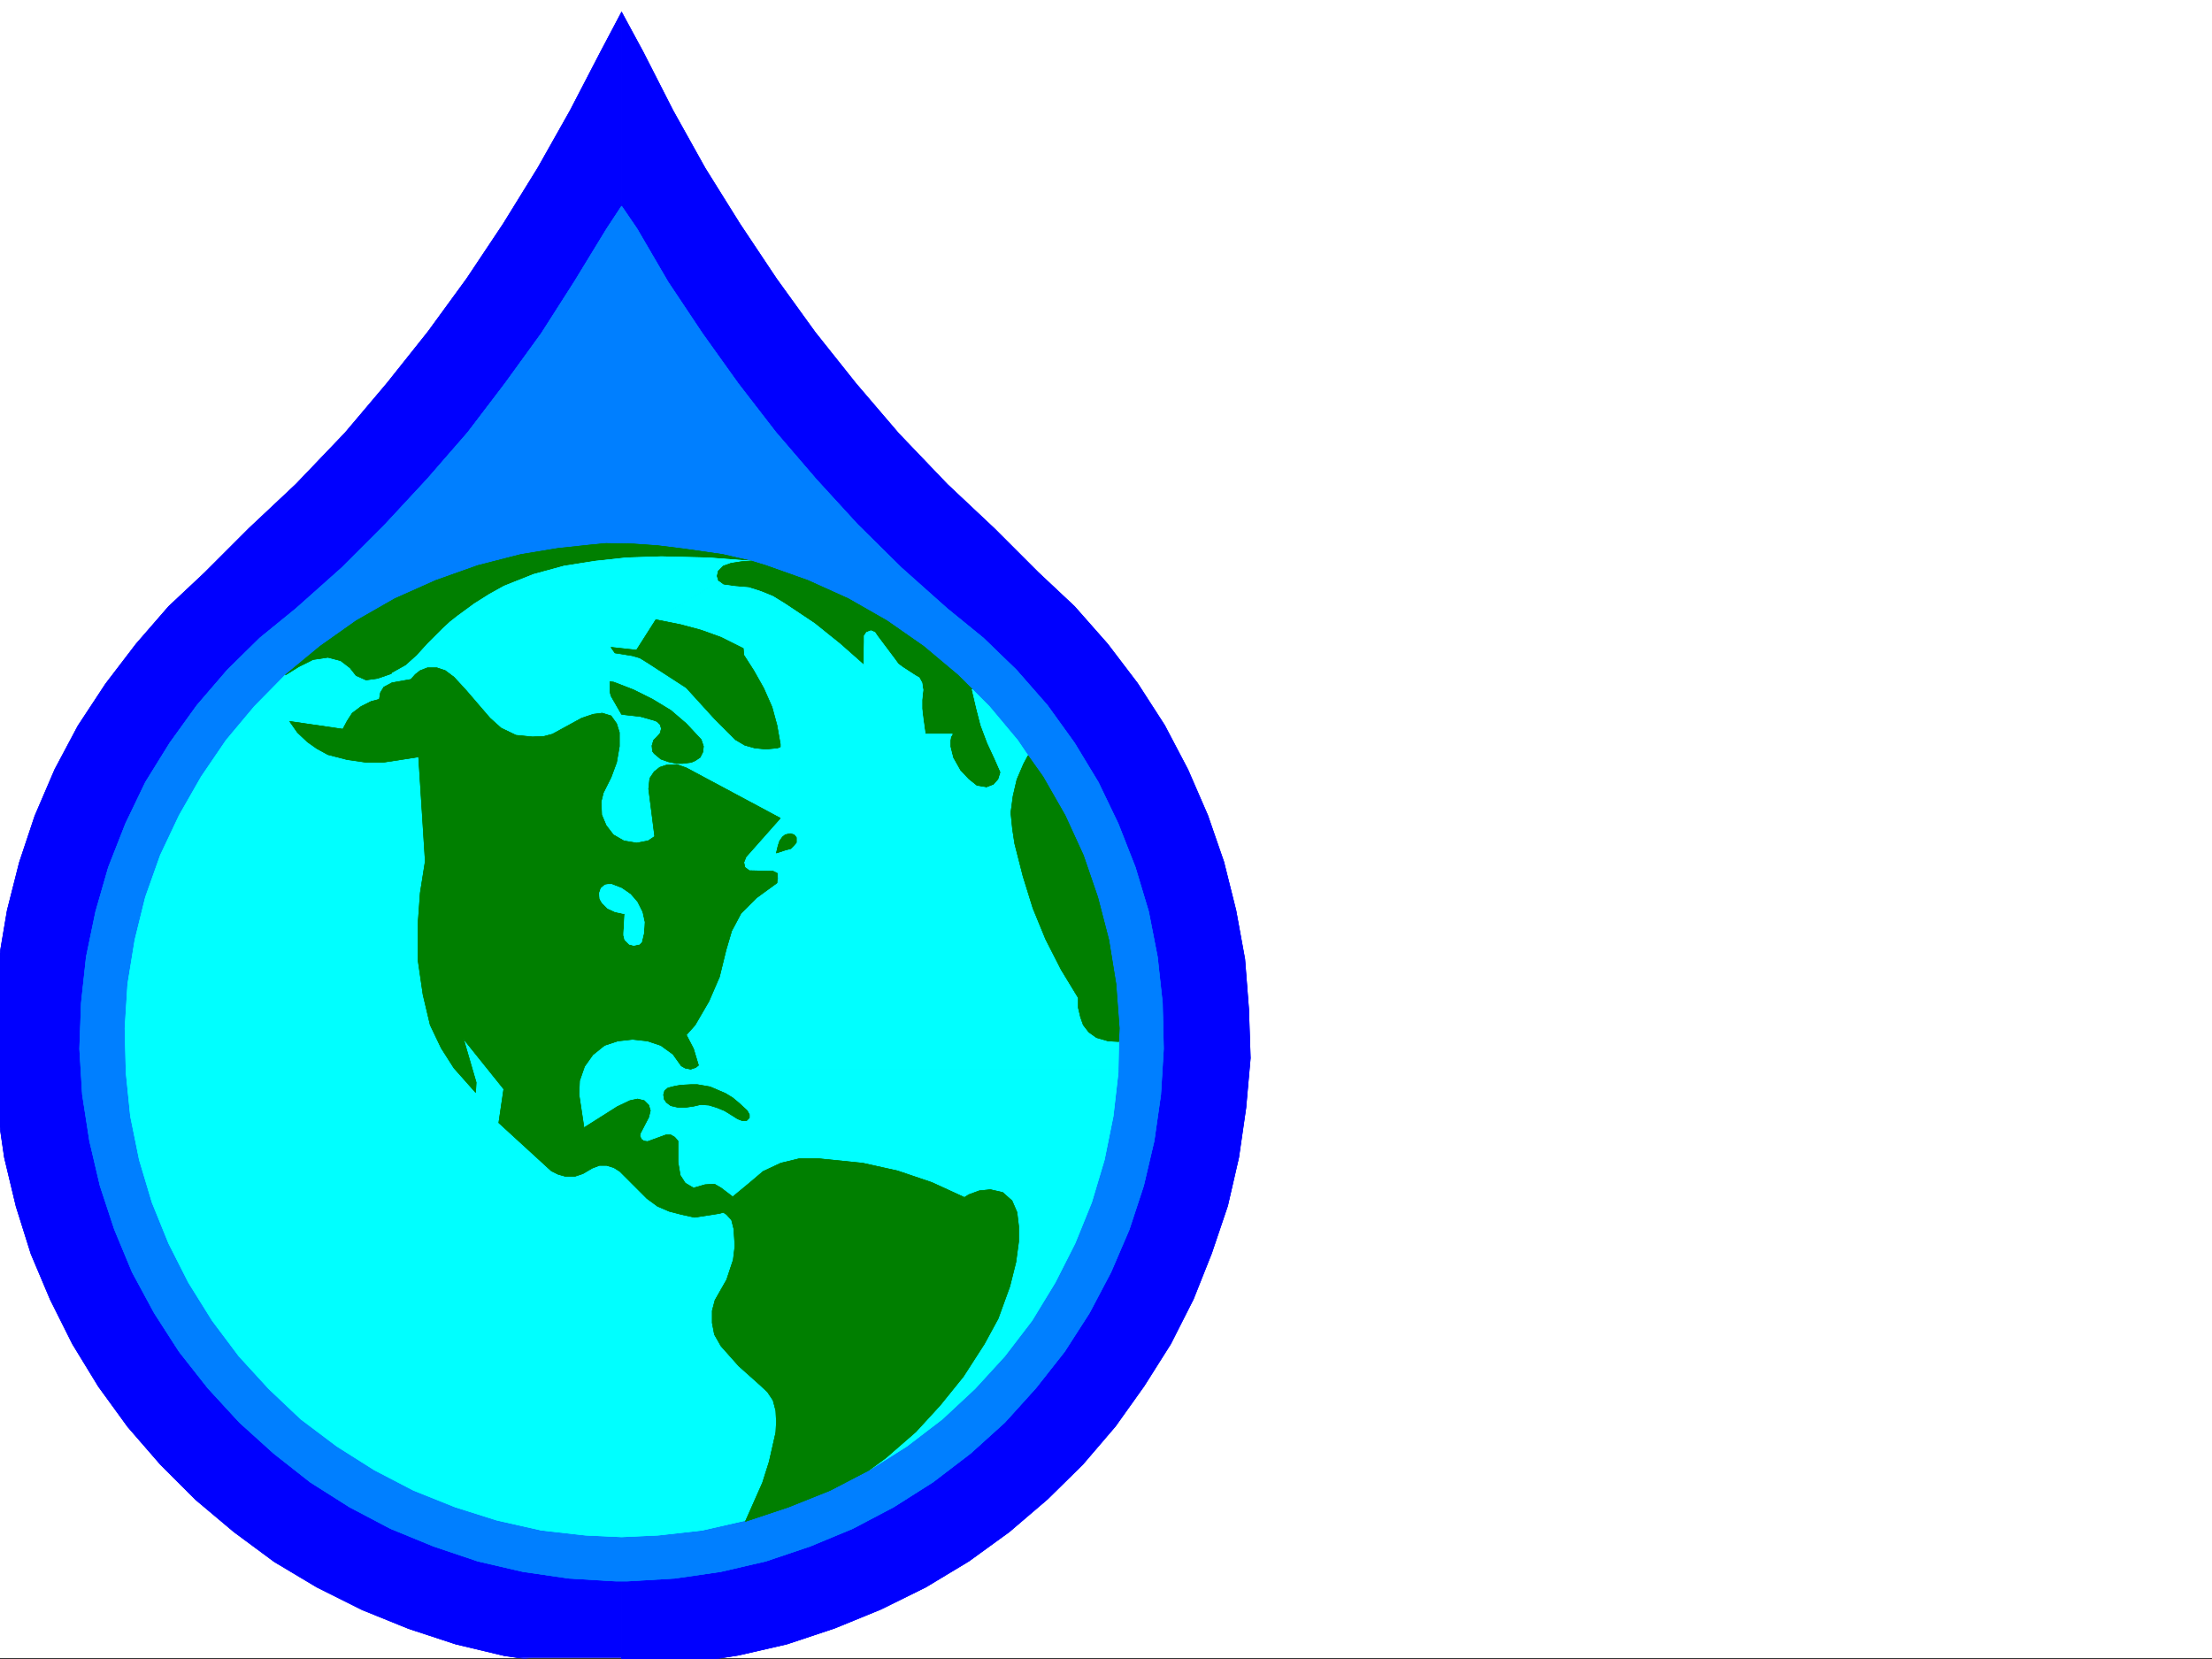
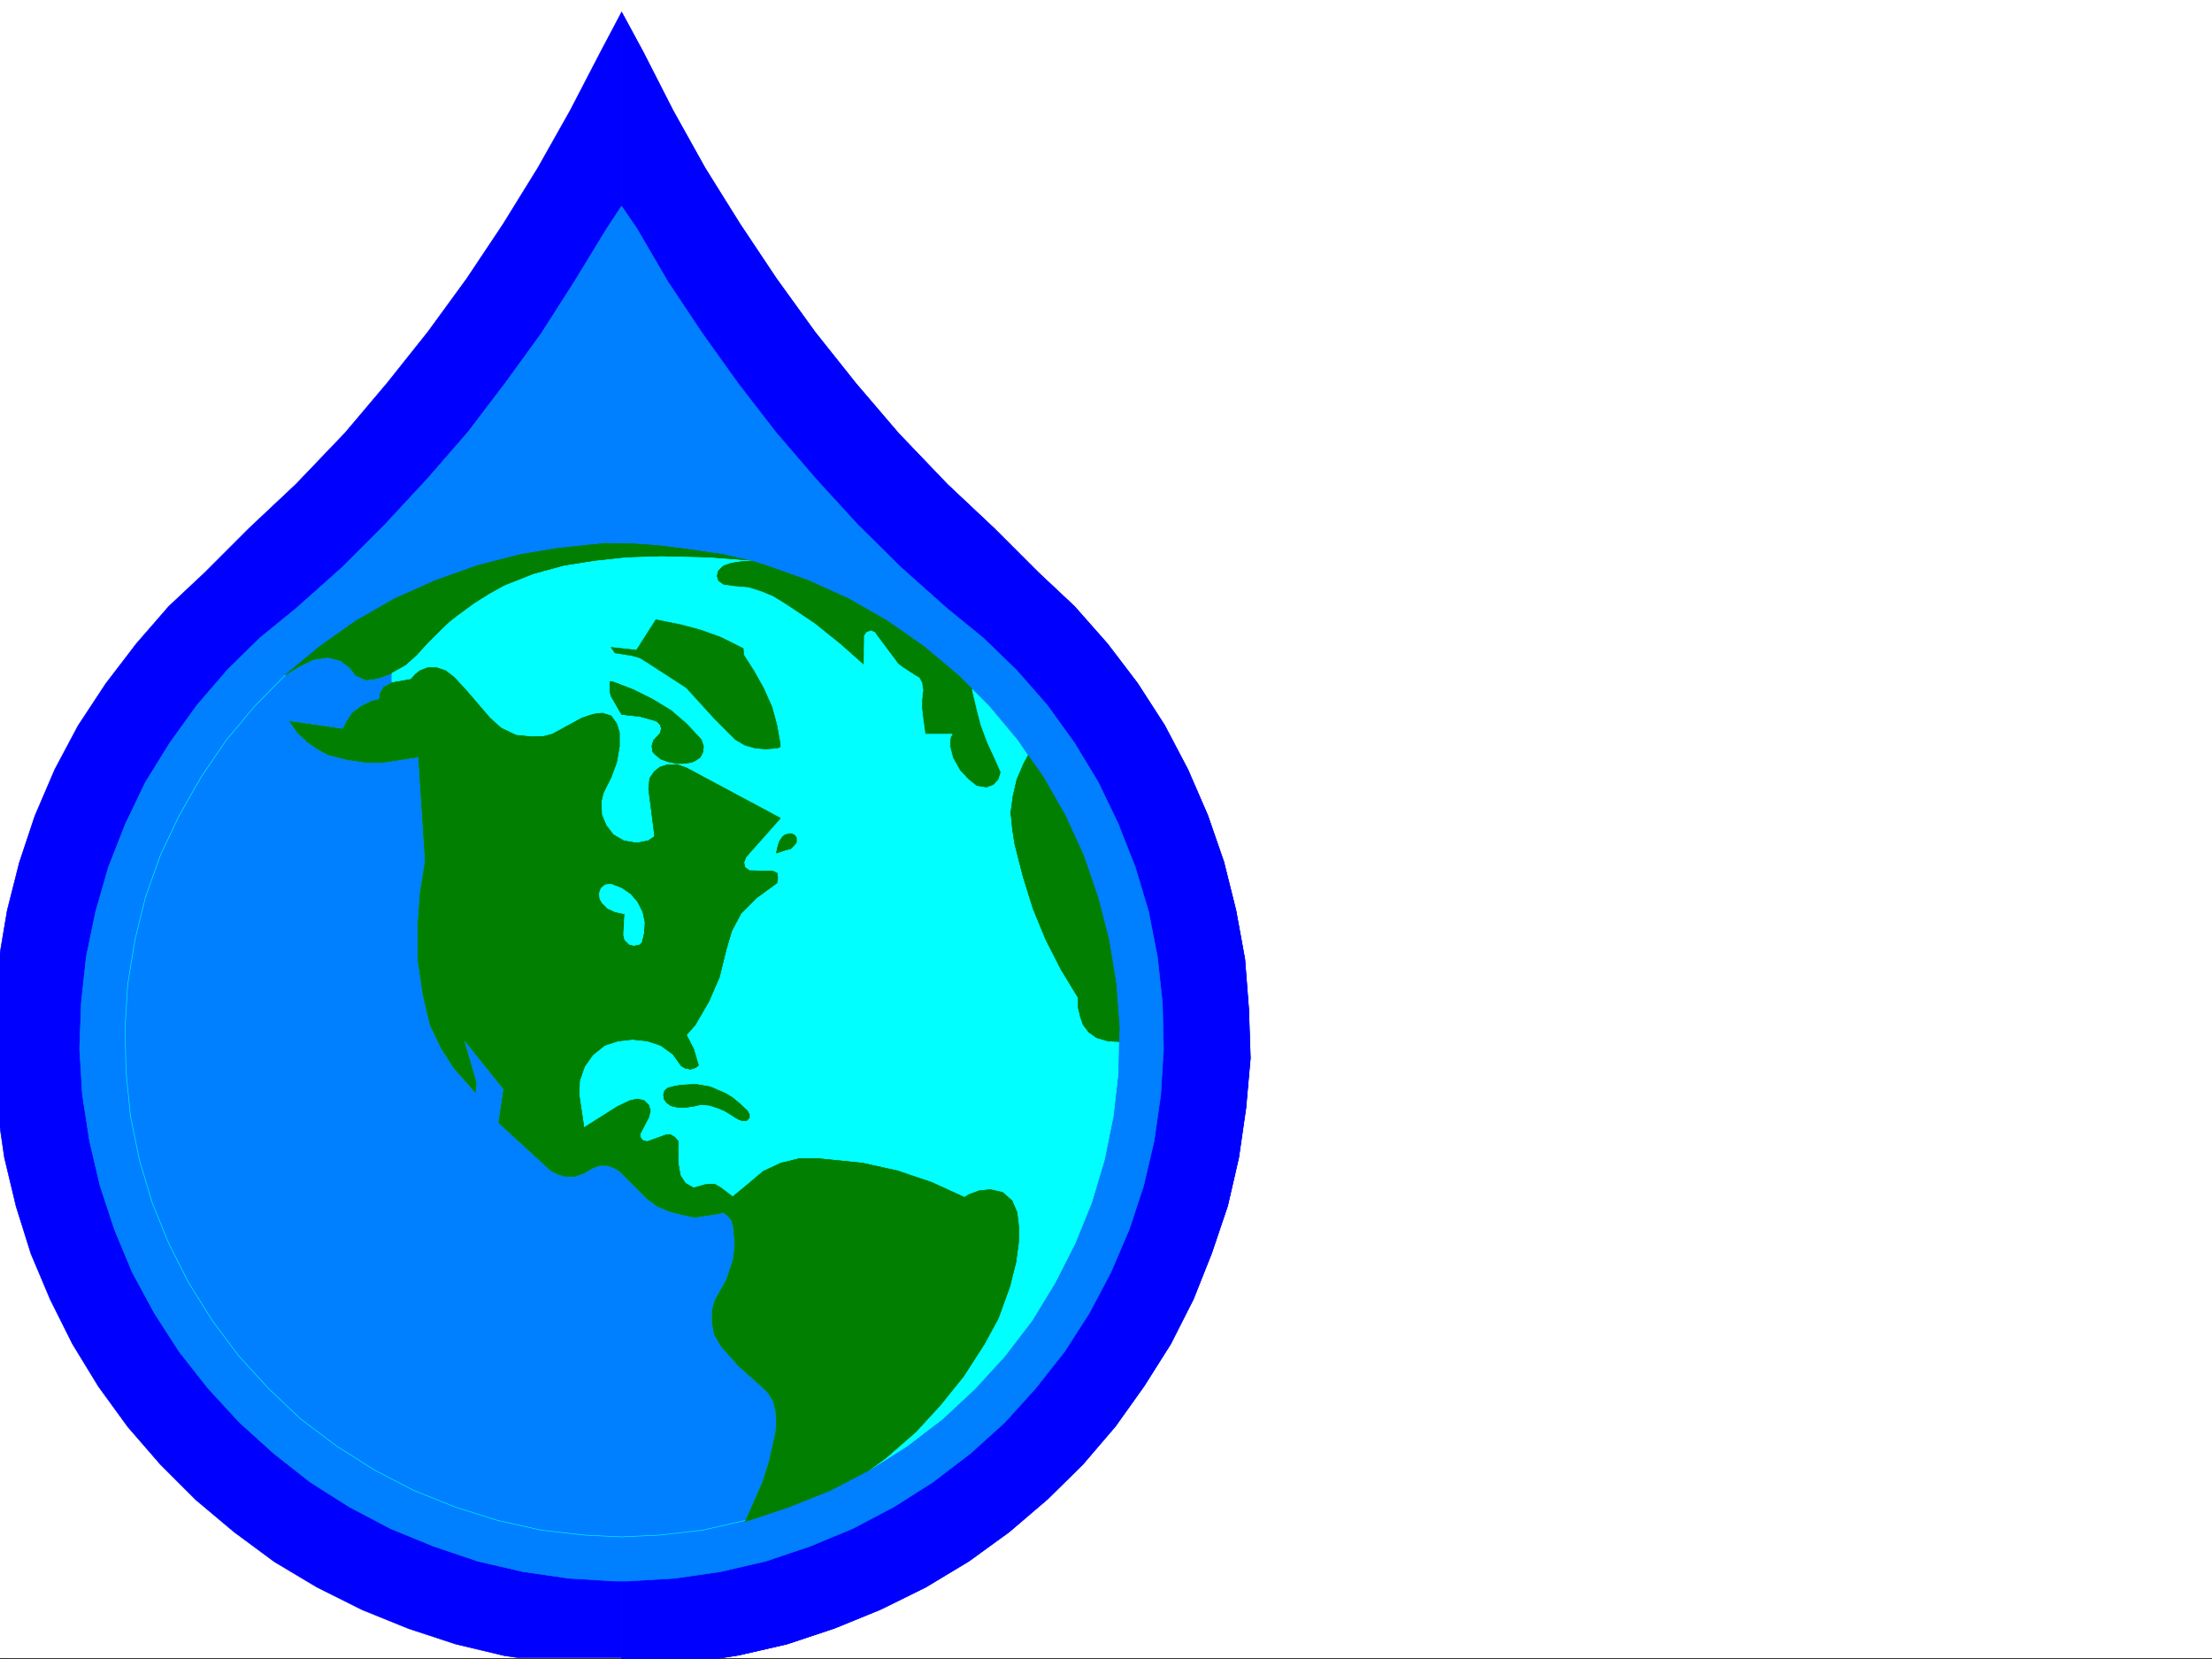
<svg xmlns="http://www.w3.org/2000/svg" width="2997.016" height="2248.25">
  <rect width="100%" height="100%" fill="#333333" stroke="none" />
  <defs>
    <clipPath id="a">
      <path d="M0 0h2997v2244.137H0Zm0 0" />
    </clipPath>
    <clipPath id="b">
      <path d="M0 14h843v2230.137H0Zm0 0" />
    </clipPath>
    <clipPath id="c">
      <path d="M0 13h843v2231.137H0Zm0 0" />
    </clipPath>
    <clipPath id="d">
-       <path d="M0 13h843v2233.09H0Zm0 0" />
-     </clipPath>
+       </clipPath>
    <clipPath id="e">
      <path d="M842 14h853v2232.09H842Zm0 0" />
    </clipPath>
    <clipPath id="f">
      <path d="M841 13h854v2233.09H841Zm0 0" />
    </clipPath>
  </defs>
  <path fill="#fff" d="M0 2246.297h2997.016V0H0Zm0 0" />
  <g clip-path="url(#a)" transform="translate(0 2.16)">
    <path fill="#fff" fill-rule="evenodd" stroke="#fff" stroke-linecap="square" stroke-linejoin="bevel" stroke-miterlimit="10" stroke-width=".743" d="M.742 2244.137h2995.531V-2.16H.743Zm0 0" />
  </g>
  <g clip-path="url(#b)" transform="translate(0 2.16)">
    <path fill="#00f" fill-rule="evenodd" d="m842.176 277.21-20.254 30.731-43.442 71.164-44.964 70.38-49.461 68.152-50.203 65.922-54.664 62.91-56.97 61.426-59.195 59.199-62.171 55.406-48.72 39.684-44.179 43.441-41.215 47.938-36.715 50.945-32.96 53.176-26.977 56.187-23.227 59.16-17.242 59.938-12.746 61.426-6.726 62.171-2.27 62.168 3.754 62.168 9.738 62.914 14.23 60.645 19.512 59.195 23.97 57.672 29.948 55.406 33.746 52.434 38.942 49.46 42.7 46.411 46.448 41.957 49.461 38.942 53.215 33.703 55.445 29.21 58.414 23.965 59.942 20.215 61.465 14.235 62.168 8.992 62.953 3.754h8.25v115.344h-23.227l-68.191-4.497-67.445-9.734-65.922-15.719-63.696-20.957-62.953-25.492-61.426-30.695-57.671-34.446-54.7-40.468-51.691-43.442-47.977-47.937-44.183-50.946-39.723-54.664-35.23-57.671-29.95-59.903-26.238-62.168-20.215-64.437-15.758-65.922-9.734-66.664-5.238-67.41.742-66.664 6.766-67.41 11.218-66.665 16.5-65.14 20.961-62.914 26.977-62.91 31.476-59.2 37.457-56.926 41.211-53.921 44.223-50.946 48.68-45.668 60.683-60.683 62.95-59.16L467.52 584.3l56.968-67.41 55.442-69.637 52.433-71.902 49.461-74.172 47.196-76.403 43.48-77.144 41.172-79.375L842.176 14.3Zm0 0" />
  </g>
  <g clip-path="url(#c)" transform="translate(0 2.16)">
    <path fill="none" stroke="#00f" stroke-linecap="square" stroke-linejoin="bevel" stroke-miterlimit="10" stroke-width=".743" d="m842.176 277.21-20.254 30.731-43.442 71.164-44.964 70.38-49.461 68.152-50.203 65.922-54.665 62.91-56.968 61.426-59.196 59.199-62.171 55.406-48.72 39.684-44.179 43.441-41.215 47.938-36.715 50.945-32.96 53.176-26.977 56.187-23.227 59.16-17.242 59.938-12.746 61.426-6.726 62.171-2.27 62.168 3.754 62.168 9.738 62.914 14.23 60.645 19.512 59.195 23.97 57.672 29.948 55.406 33.746 52.434 38.942 49.46 42.7 46.411 46.448 41.957 49.461 38.941 53.215 33.704 55.445 29.21 58.414 23.965 59.942 20.215 61.465 14.235 62.168 8.992 62.953 3.754h8.25v115.343h-23.227l-68.191-4.496-67.446-9.734-65.921-15.719-63.696-20.957-62.953-25.492-61.426-30.695-57.671-34.446-54.7-40.468-51.691-43.442-47.977-47.937-44.183-50.946-39.723-54.664-35.23-57.671-29.95-59.903-26.238-62.168-20.215-64.437-15.758-65.922-9.734-66.664-5.238-67.41.742-66.664 6.766-67.41 11.218-66.665 16.5-65.14 20.961-62.914 26.977-62.91 31.476-59.2 37.457-56.926 41.211-53.921 44.223-50.946 48.68-45.668 60.683-60.683 62.95-59.16L467.52 584.3l56.968-67.41 55.442-69.637 52.433-71.902 49.461-74.172 47.196-76.403 43.48-77.144 41.172-79.375L842.176 14.3zm0 0" />
  </g>
  <g clip-path="url(#d)" transform="translate(0 2.16)">
    <path fill="none" stroke="#00f" stroke-linecap="square" stroke-linejoin="bevel" stroke-miterlimit="10" stroke-width=".743" d="m842.176 277.21-20.254 30.731-43.442 71.164-44.964 70.38-49.461 68.152-50.203 65.922-54.665 62.91-56.968 61.426-59.196 59.199-62.171 55.406-48.72 39.684-44.179 43.441-41.215 47.938-36.715 50.945-32.96 53.176-26.977 56.187-23.227 59.16-17.242 59.938-12.746 61.426-6.726 62.171-2.27 62.168 3.754 62.168 9.738 62.914 14.23 60.645 19.512 59.195 23.97 57.672 29.948 55.406 33.746 52.434 38.942 49.46 42.7 46.411 46.448 41.957 49.461 38.941 53.215 33.704 55.445 29.21 58.414 23.965 59.942 20.215 61.465 14.235 62.168 8.992 62.953 3.754h8.25v115.343h-23.227l-68.191-4.496-67.446-9.734-65.921-15.719-63.696-20.957-62.953-25.492-61.426-30.695-57.671-34.446-54.7-40.468-51.691-43.442-47.977-47.937-44.183-50.946-39.723-54.664-35.23-57.671-29.95-59.903-26.238-62.168-20.215-64.437-15.758-65.922-9.734-66.664-5.238-67.41.742-66.664 6.766-67.41 11.218-66.665 16.5-65.14 20.961-62.914 26.977-62.91 31.476-59.2 37.457-56.926 41.211-53.921 44.223-50.946 48.68-45.668 60.683-60.683 62.95-59.16L467.52 584.3l56.968-67.41 55.442-69.637 52.433-71.902 49.461-74.172 47.196-76.403 43.48-77.144 41.172-79.375L842.176 14.3zm0 0" />
  </g>
  <g clip-path="url(#e)" transform="translate(0 2.16)">
    <path fill="#00f" fill-rule="evenodd" d="m842.176 277.21 20.957 30.731 41.953 71.907 46.453 69.636 48.719 68.153 50.945 65.922 54.703 63.691 56.184 61.39 59.2 58.454 62.167 55.406 48.719 39.684 44.965 43.441 41.953 47.938 36.715 50.945 32.218 53.176 26.98 56.187 23.227 59.16 17.985 59.938 11.965 61.426 6.765 62.171 1.485 62.168-3.754 62.168-8.993 62.914-14.234 60.645-19.469 59.195-24.75 57.672-29.21 55.406-33.704 52.434-38.98 49.46-41.957 46.411-46.45 41.957-50.949 38.942-53.175 33.703-55.442 29.21-57.71 23.965-59.942 20.215-61.426 14.235-62.21 8.992-63.692 3.754h-8.211v115.344h23.969l67.406-4.497 67.449-10.476 65.18-14.977 65.18-21.738 62.206-25.457 60.684-29.95 58.453-35.23 54.703-39.683 51.688-44.184 47.937-47.195 44.223-51.688 38.945-54.664 35.969-56.93 30.734-60.683 24.711-62.168 21.739-64.398 14.976-65.18 9.735-67.406 5.984-67.41-2.23-66.665-5.239-67.41-12.004-65.922-16.46-65.882-21.739-62.915-26.98-62.167-31.477-59.942-36.715-56.93-40.469-53.175-44.925-50.946-49.461-46.414-59.196-59.195-63.695-59.902-65.922-68.895-57.672-67.445L1104.418 448l-52.473-72.648-49.46-74.172-47.192-75.621-43.441-77.926-40.47-79.375L842.177 14.3Zm0 0" />
  </g>
  <g fill="none" stroke="#00f" stroke-linecap="square" stroke-linejoin="bevel" stroke-miterlimit="10" stroke-width=".743" clip-path="url(#f)" transform="translate(0 2.16)">
    <path d="m842.176 277.21 20.957 30.731 41.953 71.907 46.453 69.636 48.719 68.153 50.945 65.922 54.703 63.691 56.184 61.39 59.199 58.454 62.168 55.406 48.719 39.684 44.965 43.441 41.953 47.938 36.715 50.945 32.218 53.176 26.98 56.187 23.227 59.16 17.985 59.938 11.965 61.426 6.765 62.171 1.485 62.168-3.754 62.168-8.992 62.914-14.235 60.645-19.469 59.195-24.75 57.672-29.21 55.406-33.704 52.434-38.98 49.46-41.957 46.411-46.45 41.957-50.949 38.941-53.175 33.704-55.442 29.21-57.71 23.965-59.942 20.215-61.426 14.235-62.21 8.992-63.692 3.754h-8.211v115.343h23.969l67.406-4.496 67.449-10.476 65.18-14.977 65.18-21.738 62.206-25.457 60.684-29.95 58.453-35.23 54.703-39.683 51.688-44.184 47.937-47.195 44.223-51.688 38.945-54.664 35.969-56.93 30.734-60.683 24.711-62.168 21.739-64.399 14.976-65.18 9.735-67.405 5.984-67.41-2.23-66.665-5.239-67.41-12.004-65.922-16.46-65.882-21.739-62.915-26.98-62.168-31.477-59.941-36.715-56.93-40.469-53.175-44.925-50.946-49.461-46.414-59.196-59.195-63.695-59.902-65.922-68.895-57.672-67.445L1104.418 448l-52.473-72.648-49.46-74.172-47.192-75.621-43.441-77.926-40.47-79.375L842.177 14.3zm0 0" />
    <path d="m842.176 277.21 20.957 30.731 41.953 71.907 46.453 69.636 48.719 68.153 50.945 65.922 54.703 63.691 56.184 61.39 59.199 58.454 62.168 55.406 48.719 39.684 44.965 43.441 41.953 47.938 36.715 50.945 32.218 53.176 26.98 56.187 23.227 59.16 17.985 59.938 11.965 61.426 6.765 62.171 1.485 62.168-3.754 62.168-8.992 62.914-14.235 60.645-19.469 59.195-24.75 57.672-29.21 55.406-33.704 52.434-38.98 49.46-41.957 46.411-46.45 41.957-50.949 38.941-53.175 33.704-55.442 29.21-57.71 23.965-59.942 20.215-61.426 14.235-62.21 8.992-63.692 3.754h-8.211v115.343h23.969l67.406-4.496 67.449-10.476 65.18-14.977 65.18-21.738 62.206-25.457 60.684-29.95 58.453-35.23 54.703-39.683 51.688-44.184 47.937-47.195 44.223-51.688 38.945-54.664 35.969-56.93 30.734-60.683 24.711-62.168 21.739-64.399 14.976-65.18 9.735-67.405 5.984-67.41-2.23-66.665-5.239-67.41-12.004-65.922-16.46-65.882-21.739-62.915-26.98-62.168-31.477-59.941-36.715-56.93-40.469-53.175-44.925-50.946-49.461-46.414-59.196-59.195-63.695-59.902-65.922-68.895-57.672-67.445L1104.418 448l-52.473-72.648-49.46-74.172-47.192-75.621-43.441-77.926-40.47-79.375L842.177 14.3zm0 0" />
  </g>
  <path fill="#007fff" fill-rule="evenodd" stroke="#007fff" stroke-linecap="square" stroke-linejoin="bevel" stroke-miterlimit="10" stroke-width=".743" d="m842.176 279.371 20.957 30.73 41.953 71.907 46.453 69.637 48.719 68.152 50.945 65.922 54.703 63.691 56.184 61.39 59.199 58.454 62.168 55.406 48.719 39.684 44.965 43.441 41.953 47.938 36.715 50.945 32.218 53.176 26.98 56.187 23.227 59.16 17.985 59.938 11.965 61.426 6.765 62.172 1.485 62.167-3.754 62.168-8.993 62.915-14.234 60.644-19.469 59.195-24.75 57.672-29.21 55.406-33.704 52.434-38.98 49.461-41.957 46.41-46.45 41.957-50.949 38.942-53.175 33.703-55.442 29.21-57.71 23.966-59.942 20.214-61.426 14.235-62.21 8.992-63.692 3.754h-16.461l-62.953-3.754-62.168-8.992-61.465-14.235-59.942-20.214-58.414-23.965-55.445-29.211-53.215-33.703-49.46-38.942-46.45-41.957-42.7-46.41-38.94-49.46-33.747-52.434-29.949-55.407-23.969-57.672-19.511-59.195-14.23-60.644-9.74-62.915-3.753-62.168 2.27-62.167 6.726-62.172 12.746-61.426 17.242-59.938 23.227-59.16 26.976-56.187 32.961-53.176 36.715-50.945 41.215-47.938 44.18-43.441 48.719-39.684 62.171-55.406 59.196-59.2 56.968-61.425 54.665-62.91 50.203-65.922 49.46-68.152 44.965-70.38 43.442-71.163zm0 0" />
-   <path fill="none" stroke="#007fff" stroke-linecap="square" stroke-linejoin="bevel" stroke-miterlimit="10" stroke-width=".743" d="m842.176 279.371 20.957 30.73 41.953 71.907 46.453 69.637 48.719 68.152 50.945 65.922 54.703 63.691 56.184 61.39 59.199 58.454 62.168 55.406 48.719 39.684 44.965 43.441 41.953 47.938 36.715 50.945 32.218 53.176 26.98 56.187 23.227 59.16 17.985 59.938 11.965 61.426 6.765 62.172 1.485 62.167-3.754 62.168-8.993 62.915-14.234 60.644-19.469 59.195-24.75 57.672-29.21 55.406-33.704 52.434-38.98 49.461-41.957 46.41-46.45 41.957-50.949 38.942-53.175 33.703-55.442 29.21-57.71 23.966-59.942 20.214-61.426 14.235-62.21 8.992-63.692 3.754h-16.461l-62.953-3.754-62.168-8.992-61.465-14.235-59.942-20.214-58.414-23.965-55.445-29.211-53.215-33.703-49.46-38.942-46.45-41.957-42.7-46.41-38.94-49.46-33.747-52.434-29.949-55.407-23.969-57.672-19.511-59.195-14.23-60.644-9.74-62.915-3.753-62.168 2.27-62.167 6.726-62.172 12.746-61.426 17.242-59.938 23.227-59.16 26.976-56.187 32.961-53.176 36.715-50.945 41.215-47.938 44.18-43.441 48.719-39.684 62.171-55.406 59.196-59.2 56.968-61.425 54.665-62.91 50.203-65.922 49.46-68.152 44.965-70.38 43.442-71.163zm0 0" />
-   <path fill="#0ff" fill-rule="evenodd" stroke="#0ff" stroke-linecap="square" stroke-linejoin="bevel" stroke-miterlimit="10" stroke-width=".743" d="m1033.219 2008.84 8.992-28.465 8.992-39.684.742-14.234-.742-14.977-3.754-14.23-7.469-11.223-11.257-10.515-27.723-24.715-23.969-26.938-8.992-15.757-3.012-15.72v-16.46l3.754-14.23 15.758-27.723 4.457-13.492 4.496-13.489 2.266-18.726-1.485-23.188-3.011-12.004-6.723-7.507-4.496-2.973-5.281 1.488-33.703 5.238-17.243-3.754-17.203-4.456-15.758-6.766-14.234-10.477-36.715-36.715-8.25-5.242-9.734-2.969h-9.738l-9.735 3.715-12.746 7.504-11.223 3.754h-12.003L756 1590.902l-8.996-4.496-71.16-65.14 6.726-45.711-54.703-68.149 17.242 59.156-.742 13.489-29.246-32.961-17.203-26.977-15.016-31.437-9.734-41.211-6.727-46.414v-50.203l2.973-41.211 6.762-42.657-8.992-141.582-23.97 3.754-24.75 3.754h-21.698l-26.235-3.754-26.238-6.765-14.977-8.211-12.746-8.992-13.488-12.747-10.48-14.976 71.945 10.48 5.984-11.222 6.762-10.48 11.965-8.993 13.488-6.766 11.223-2.968 1.527-8.996 4.496-7.504 11.219-5.985v-12.746l-19.469 6.766-15.719 2.226-13.492-5.98-8.25-10.48-12.746-9.735-17.242-4.496-20.215 3.008-19.473 9.738-17.984 11.223-41.953 42.695-38.242 45.668-33.703 49.461-29.95 52.434-25.496 53.921-20.214 56.93-14.231 57.672-9.738 59.898-3.75 59.942 1.484 59.902 5.98 59.195 12.005 59.16 17.246 57.673 22.48 55.445 26.941 53.176 32.22 51.648 35.968 47.938 40.469 44.222 43.441 41.172 48.719 36.715 50.95 32.219 53.214 27.683 56.184 22.48 56.93 17.99 59.94 13.487 59.942 6.727 48.719 2.265 49.422-2.265 59.941-6.727 59.195-13.488zm0 0" />
  <path fill="none" stroke="#0ff" stroke-linecap="square" stroke-linejoin="bevel" stroke-miterlimit="10" stroke-width=".743" d="m1033.219 2008.84 8.992-28.465 8.992-39.684.742-14.234-.742-14.977-3.754-14.23-7.469-11.223-11.257-10.515-27.723-24.715-23.969-26.938-8.992-15.757-3.012-15.72v-16.46l3.754-14.23 15.758-27.723 4.457-13.492 4.496-13.489 2.266-18.726-1.485-23.188-3.011-12.004-6.723-7.507-4.496-2.973-5.281 1.488-33.703 5.238-17.243-3.754-17.203-4.456-15.758-6.766-14.234-10.477-36.715-36.715-8.25-5.242-9.734-2.969h-9.738l-9.735 3.715-12.746 7.504-11.223 3.754h-12.003L756 1590.902l-8.996-4.496-71.16-65.14 6.726-45.711-54.703-68.149 17.242 59.156-.742 13.489-29.246-32.961-17.203-26.977-15.016-31.437-9.734-41.211-6.727-46.414v-50.203l2.973-41.211 6.762-42.657-8.992-141.582-23.97 3.754-24.75 3.754h-21.698l-26.235-3.754-26.238-6.765-14.977-8.211-12.746-8.992-13.488-12.747-10.48-14.976 71.945 10.48 5.984-11.222 6.762-10.48 11.965-8.993 13.488-6.766 11.223-2.968 1.527-8.996 4.496-7.504 11.219-5.985v-12.746l-19.469 6.766-15.719 2.226-13.492-5.98-8.25-10.48-12.746-9.735-17.242-4.496-20.215 3.008-19.473 9.738-17.984 11.223-41.953 42.695-38.242 45.668-33.703 49.461-29.95 52.434-25.496 53.921-20.214 56.93-14.231 57.672-9.738 59.898-3.75 59.942 1.484 59.902 5.98 59.195 12.005 59.16 17.246 57.673 22.48 55.445 26.941 53.176 32.22 51.648 35.968 47.938 40.469 44.222 43.441 41.172 48.719 36.715 50.95 32.219 53.214 27.683 56.184 22.48 56.93 17.99 59.94 13.487 59.942 6.727 48.719 2.265 49.422-2.265 59.941-6.727 59.195-13.488zm0 0" />
  <path fill="#007f00" fill-rule="evenodd" stroke="#007f00" stroke-linecap="square" stroke-linejoin="bevel" stroke-miterlimit="10" stroke-width=".743" d="m386.621 914.55 47.195-38.945 48.715-34.445 52.434-29.992 55.445-24.711 56.93-20.215 58.453-14.976 50.207-8.25 41.953-4.496 23.227-2.227 37.457.742 32.218 2.23 35.973 4.497 52.43 7.504 38.984 8.996-58.453-4.496-63.695-1.528-47.196 1.528-41.953 4.496-42.695 6.722-41.21 11.223-39.727 15.758-20.215 11.223-20.254 12.746-22.446 16.46-10.515 8.25-9.738 8.993-20.215 20.215-14.973 16.46-15.016 13.489-18.73 10.48-19.469 6.766-15.719 2.226-13.492-5.98-8.25-10.48-12.746-9.735-17.242-4.496-20.215 3.008-19.473 9.738zm0 0" />
  <path fill="none" stroke="#007f00" stroke-linecap="square" stroke-linejoin="bevel" stroke-miterlimit="10" stroke-width=".743" d="m386.621 914.55 47.195-38.945 48.715-34.445 52.434-29.992 55.445-24.711 56.93-20.215 58.453-14.976 50.207-8.25 41.953-4.496 23.227-2.227 37.457.742 32.218 2.23 35.973 4.497 52.43 7.504 38.984 8.996-58.453-4.496-63.695-1.528-47.196 1.528-41.953 4.496-42.695 6.722-41.21 11.223-39.727 15.758-20.215 11.223-20.254 12.746-22.446 16.46-10.515 8.25-9.738 8.993-20.215 20.215-14.973 16.46-15.016 13.489-18.73 10.48-19.469 6.766-15.719 2.226-13.492-5.98-8.25-10.48-12.746-9.735-17.242-4.496-20.215 3.008-19.473 9.738zm0 0" />
  <path fill="#0ff" fill-rule="evenodd" stroke="#0ff" stroke-linecap="square" stroke-linejoin="bevel" stroke-miterlimit="10" stroke-width=".743" d="m888.625 839.633-26.234 41.21-34.45-3.753 5.243 7.508 23.222 3.715 10.48 3.011 9.735 5.98 53.215 34.45 38.203 41.953 17.984 17.988 10.48 10.477 12.747 7.508 13.488 3.754 14.977 1.484 15.719-1.484 3.754-1.528v-3.75 100.367l-127.352-68.152-12.746-4.496v-1.484h7.508l11.965-1.485 5.238-2.27 6.765-4.495 3.754-7.47.742-7.507-3.011-8.992-20.215-21.7-20.996-17.988-24.711-14.972-25.492-12.746-26.98-10.48-5.24-.743v13.488l1.524 5.985 14.235 24.71 5.238.743 20.215 2.265 18.73 5.243 3.754 1.484 4.496 4.496 1.485 5.238-1.485 5.985-3.754 4.496-5.242 5.238-2.226 7.508.742 7.469 2.23 3.011 8.993 7.508 10.476 3.711 11.262 2.27v1.484l-14.23.746-8.997 3.008-7.504 5.984-5.984 8.992-1.484 14.231 8.21 64.437-8.992 5.985-15.718 2.969-17.243-2.97-14.234-8.25-9.734-12.745-5.985-14.235-.742-17.945 2.973-12.004 10.515-20.957 7.47-20.215 3.753-21.742v-18.727l-3.754-11.964-7.469-10.52-12.003-3.715-12.004 1.489-15.715 5.238-39.727 21.738-11.222 2.973-15.758.742-22.442-2.227-20.254-9.738-14.976-13.488-32.219-37.457-16.5-17.95-11.965-8.992-11.261-3.753h-12.708l-9.773 3.753-6.726 5.239-5.981 6.726-25.496 4.496v-12.746l18.73-10.48 15.016-13.488 14.973-16.461 20.215-20.215 9.738-8.992 10.515-8.25 22.446-16.461 20.254-12.746 20.215-11.223 39.726-15.758 41.211-11.223 42.695-6.722 41.953-4.496 47.196-1.528 63.695 1.528 58.453 4.496-13.488.742-14.234 2.226-10.477 3.754-6.766 6.727-1.484 6.766 2.227 7.464zm0 0" />
  <path fill="none" stroke="#0ff" stroke-linecap="square" stroke-linejoin="bevel" stroke-miterlimit="10" stroke-width=".743" d="m888.625 839.633-26.234 41.21-34.45-3.753 5.243 7.508 23.222 3.715 10.48 3.011 9.735 5.98 53.215 34.45 38.203 41.953 17.984 17.988 10.48 10.477 12.747 7.508 13.488 3.754 14.977 1.484 15.719-1.484 3.754-1.528v-3.75 100.367l-127.352-68.152-12.746-4.496v-1.484h7.508l11.965-1.485 5.238-2.27 6.765-4.495 3.754-7.47.742-7.507-3.011-8.992-20.215-21.7-20.996-17.988-24.711-14.972-25.492-12.746-26.98-10.48-5.24-.743v13.488l1.524 5.985 14.235 24.71 5.238.743 20.215 2.265 18.73 5.243 3.754 1.484 4.496 4.496 1.485 5.238-1.485 5.985-3.754 4.496-5.242 5.238-2.226 7.508.742 7.469 2.23 3.011 8.993 7.508 10.476 3.711 11.262 2.27v1.484l-14.23.746-8.997 3.008-7.504 5.984-5.984 8.992-1.484 14.231 8.21 64.437-8.992 5.985-15.718 2.969-17.243-2.97-14.234-8.25-9.734-12.745-5.985-14.235-.742-17.945 2.973-12.004 10.515-20.957 7.47-20.215 3.753-21.742v-18.727l-3.754-11.964-7.469-10.52-12.003-3.715-12.004 1.489-15.715 5.238-39.727 21.738-11.222 2.973-15.758.742-22.442-2.227-20.254-9.738-14.976-13.488-32.219-37.457-16.5-17.95-11.965-8.992-11.261-3.753h-12.708l-9.773 3.753-6.726 5.239-5.981 6.726-25.496 4.496v-12.746l18.73-10.48 15.016-13.488 14.973-16.461 20.215-20.215 9.738-8.992 10.515-8.25 22.446-16.461 20.254-12.746 20.215-11.223 39.726-15.758 41.211-11.223 42.695-6.722 41.953-4.496 47.196-1.528 63.695 1.528 58.453 4.496-13.488.742-14.234 2.226-10.477 3.754-6.766 6.727-1.484 6.766 2.227 7.464zm0 0" />
  <path fill="#007f00" fill-rule="evenodd" stroke="#007f00" stroke-linecap="square" stroke-linejoin="bevel" stroke-miterlimit="10" stroke-width=".743" d="m1317.2 934.02-19.509-19.47-46.453-38.945-49.422-34.445-52.472-29.992-54.7-24.711-56.93-20.215-19.472-5.98-13.488.742-14.234 2.226-10.477 3.754-6.766 6.727-1.484 6.766 2.227 7.464 6.023 4.5 16.46 2.266 17.985 1.488 16.5 5.239 16.461 6.761 15.758 9.739 40.43 26.937 34.484 27.723 32.219 28.465.746-31.434v-8.25l3.008-4.5 5.984-2.266 5.238 2.266 3.012 4.5 24.711 32.96 3.754 5.24 5.98 4.495 17.243 11.223 5.242 3.012 3.754 6.722 1.484 9.739-1.484 13.488v11.965l1.484 12.746 3.012 21.738h36.715l-2.27 3.715-.742 4.496v8.992l3.754 14.977 9.734 17.242 11.262 11.965 11.223 8.996 13.488 2.266 9.738-3.754 6.723-7.508 3.011-9.735-8.25-18.73-9.734-20.957-8.996-23.969-5.98-23.222zm0 0" />
  <path fill="none" stroke="#007f00" stroke-linecap="square" stroke-linejoin="bevel" stroke-miterlimit="10" stroke-width=".743" d="m1317.2 934.02-19.509-19.47-46.453-38.945-49.422-34.445-52.472-29.992-54.7-24.711-56.93-20.215-19.472-5.98-13.488.742-14.234 2.226-10.477 3.754-6.766 6.727-1.484 6.766 2.227 7.464 6.023 4.5 16.46 2.266 17.985 1.488 16.5 5.239 16.461 6.761 15.758 9.739 40.43 26.937 34.484 27.723 32.219 28.465.746-31.434v-8.25l3.008-4.5 5.984-2.266 5.238 2.266 3.012 4.5 24.711 32.96 3.754 5.24 5.98 4.495 17.243 11.223 5.242 3.012 3.754 6.722 1.484 9.739-1.484 13.488v11.965l1.484 12.746 3.012 21.738h36.715l-2.27 3.715-.742 4.496v8.992l3.754 14.977 9.734 17.242 11.262 11.965 11.223 8.996 13.488 2.266 9.738-3.754 6.723-7.508 3.011-9.735-8.25-18.73-9.734-20.957-8.996-23.969-5.98-23.222zm0 0" />
  <path fill="#0ff" fill-rule="evenodd" stroke="#0ff" stroke-linecap="square" stroke-linejoin="bevel" stroke-miterlimit="10" stroke-width=".743" d="M1515.008 1448.578H935.82l6.723-2.23 3.754-3.012-6.723-22.442-9.738-18.73 11.965-13.488 18.73-32.219 14.23-32.96 8.997-36.677 7.504-25.492 12.75-23.969 20.957-20.957 27.719-20.214 2.269-6.024-1.523-6.723-5.985-3.011-32.219-.742-5.98-4.497-1.488-6.726 2.972-7.508 46.454-52.434 3.007 25.493-3.754 5.242-2.226 6.722-2.27 9.739 11.262-3.754 8.211-2.23 3.754-3.754 3.754-4.497v-6.722l-3.012-3.754-5.238-1.488-6.727 1.488-3.754 3.008-3.007-25.493v-100.367l-4.5-25.457-6.723-24.71-11.262-25.454-13.488-23.969-13.453-20.996-.782-8.992-29.949-14.976-26.98-9.735-27.723-7.469-33.703-6.765 85.395-51.692 6.023 4.5 16.46 2.266 17.985 1.488 16.5 5.239 16.461 6.761 15.758 9.739 40.43 26.937 34.484 27.723 32.219 28.465.746-31.434v-8.25l3.008-4.5 5.984-2.266 5.238 2.266 3.012 4.5 24.711 32.96 3.754 5.24 5.98 4.495 17.243 11.223 5.242 3.012 3.754 6.722 1.484 9.739-1.484 13.488v11.965l1.484 12.746 3.012 21.738h36.715l-2.27 3.715-.742 4.496v8.992l3.754 14.977 9.734 17.242 11.262 11.965 11.223 8.996 13.488 2.266 9.738-3.754 6.723-7.508 3.011-9.734-8.25-18.731-9.734-20.957-8.996-23.969-5.98-23.222-5.985-25.457 23.227 23.226 38.199 45.668 14.234 20.996-5.98 11.223-8.996 20.957-5.239 22.484-3.011 22.48 2.27 22.485 2.972 19.473 11.258 44.183 13.492 43.438 17.203 41.953 20.996 41.176 23.227 38.199v13.488l3.008 12.746 3.715 10.48 7.507 9.735 10.48 7.469 15.758 4.496 14.231.785zm0 0" />
-   <path fill="none" stroke="#0ff" stroke-linecap="square" stroke-linejoin="bevel" stroke-miterlimit="10" stroke-width=".743" d="M1515.008 1448.578H935.82l6.723-2.23 3.754-3.012-6.723-22.442-9.738-18.73 11.965-13.488 18.73-32.219 14.23-32.96 8.997-36.677 7.504-25.492 12.75-23.969 20.957-20.957 27.719-20.214 2.269-6.024-1.523-6.723-5.985-3.011-32.219-.742-5.98-4.497-1.488-6.726 2.972-7.508 46.454-52.434 3.007 25.493-3.754 5.242-2.226 6.722-2.27 9.739 11.262-3.754 8.211-2.23 3.754-3.754 3.754-4.497v-6.722l-3.012-3.754-5.238-1.488-6.727 1.488-3.754 3.008-3.007-25.493v-100.367l-4.5-25.457-6.723-24.71-11.262-25.454-13.488-23.969-13.453-20.996-.782-8.992-29.949-14.976-26.98-9.735-27.723-7.469-33.703-6.765 85.395-51.692 6.023 4.5 16.46 2.266 17.985 1.488 16.5 5.239 16.461 6.761 15.758 9.739 40.43 26.937 34.484 27.723 32.219 28.465.746-31.434v-8.25l3.008-4.5 5.984-2.266 5.238 2.266 3.012 4.5 24.711 32.96 3.754 5.24 5.98 4.495 17.243 11.223 5.242 3.012 3.754 6.722 1.484 9.739-1.484 13.488v11.965l1.484 12.746 3.012 21.738h36.715l-2.27 3.715-.742 4.496v8.992l3.754 14.977 9.734 17.242 11.262 11.965 11.223 8.996 13.488 2.266 9.738-3.754 6.723-7.508 3.011-9.734-8.25-18.731-9.734-20.957-8.996-23.969-5.98-23.222-5.985-25.457 23.227 23.226 38.199 45.668 14.234 20.996-5.98 11.223-8.996 20.957-5.239 22.484-3.011 22.48 2.27 22.485 2.972 19.473 11.258 44.183 13.492 43.438 17.203 41.953 20.996 41.176 23.227 38.199v13.488l3.008 12.746 3.715 10.48 7.507 9.735 10.48 7.469 15.758 4.496 14.231.785zm0 0" />
  <path fill="#007f00" fill-rule="evenodd" stroke="#007f00" stroke-linecap="square" stroke-linejoin="bevel" stroke-miterlimit="10" stroke-width=".743" d="m1516.492 1393.172-4.496-59.941-9.734-59.899-14.977-57.672-19.512-56.93-24.71-53.921-29.989-52.434-20.215-28.465-5.98 11.223-8.996 20.957-5.239 22.484-3.011 22.48 2.27 22.485 2.972 19.473 11.258 44.183 13.492 43.438 17.203 41.953 20.996 41.176 23.227 38.199v13.488l3.008 12.746 3.715 10.48 7.507 9.735 10.48 7.469 15.758 4.496 14.231.785zm0 0" />
  <path fill="none" stroke="#007f00" stroke-linecap="square" stroke-linejoin="bevel" stroke-miterlimit="10" stroke-width=".743" d="m1516.492 1393.172-4.496-59.941-9.734-59.899-14.977-57.672-19.512-56.93-24.71-53.921-29.989-52.434-20.215-28.465-5.98 11.223-8.996 20.957-5.239 22.484-3.011 22.48 2.27 22.485 2.972 19.473 11.258 44.183 13.492 43.438 17.203 41.953 20.996 41.176 23.227 38.199v13.488l3.008 12.746 3.715 10.48 7.507 9.735 10.48 7.469 15.758 4.496 14.231.785zm0 0" />
  <path fill="#0ff" fill-rule="evenodd" stroke="#0ff" stroke-linecap="square" stroke-linejoin="bevel" stroke-miterlimit="10" stroke-width=".743" d="M1515.008 1448.578H935.82v20.996h8.993l17.242 2.973 10.48 4.496 10.477 4.496 9.738 5.98 8.992 7.508 10.52 9.735 2.968 5.242v4.496l-3.753 3.754h-5.98l-5.985-2.27-8.25-5.238-9.735-5.984-11.261-4.496-9.735-2.97-11.222-.784-9.735 2.27-10.52 1.484h-10.476l-9.738-2.227-5.98-4.496-3.012-4.496-.743-5.984 1.485-5.278 4.496-3.715 8.992-2.27 8.25-1.484 13.492-.742v-20.996l-7.507-1.488-5.239-3.008-11.222-15.719-16.5-11.965-17.989-6.023-20.215-2.227-20.214 2.227-17.985 6.023-15.758 12.708-11.222 15.757-6.762 19.473-.742 18.727 6.762 44.925 44.925-28.465 17.246-8.25 10.477-2.226 8.992 2.227 6.024 6.023 2.226 7.465-2.226 8.996-11.262 21.699-.742 3.754 2.226 4.496 3.012 2.27 5.238.742 24.75-8.992h6.727l5.238 3.007 4.5 5.243v28.464l3.008 17.946 6.727 10.52 11.261 6.722 15.719-4.496 12.746-.742 8.992 5.238 15.719 11.965 21.738-17.946 19.473-16.5 23.969-11.222 24.75-5.985h26.976l59.16 5.985 47.235 10.48 46.449 15.715 44.184 20.254 6.02-3.754 14.233-5.238 14.973-1.524 16.504 3.754 12.707 11.258 6.762 15.719 2.23 18.73v20.957l-3.715 27.723-8.25 32.96-15.757 43.442-18.73 34.446-28.466 44.183-31.472 38.946-32.961 35.968-40.469 35.192-22.484 16.5 50.949-32.219 47.973-36.715 44.183-41.172 40.469-44.222 36.715-47.938 31.476-51.648 26.98-53.176 22.481-55.445 17.242-57.672 11.965-59.16 6.766-59.196zm0 0" />
  <path fill="none" stroke="#0ff" stroke-linecap="square" stroke-linejoin="bevel" stroke-miterlimit="10" stroke-width=".743" d="M1515.008 1448.578H935.82v20.996h8.993l17.242 2.973 10.48 4.496 10.477 4.496 9.738 5.98 8.992 7.508 10.52 9.735 2.968 5.242v4.496l-3.753 3.754h-5.98l-5.985-2.27-8.25-5.238-9.735-5.984-11.261-4.496-9.735-2.97-11.222-.784-9.735 2.27-10.52 1.484h-10.476l-9.738-2.227-5.98-4.496-3.012-4.496-.743-5.984 1.485-5.278 4.496-3.715 8.992-2.27 8.25-1.484 13.492-.742v-20.996l-7.507-1.488-5.239-3.008-11.222-15.719-16.5-11.965-17.989-6.023-20.215-2.227-20.214 2.227-17.985 6.023-15.758 12.708-11.222 15.757-6.762 19.473-.742 18.727 6.762 44.925 44.925-28.465 17.246-8.25 10.477-2.226 8.992 2.227 6.024 6.023 2.226 7.465-2.226 8.996-11.262 21.699-.742 3.754 2.226 4.496 3.012 2.27 5.238.742 24.75-8.992h6.727l5.238 3.007 4.5 5.243v28.464l3.008 17.946 6.727 10.52 11.261 6.722 15.719-4.496 12.746-.742 8.992 5.238 15.719 11.965 21.738-17.946 19.473-16.5 23.969-11.222 24.75-5.985h26.976l59.16 5.985 47.235 10.48 46.449 15.715 44.184 20.254 6.02-3.754 14.233-5.238 14.973-1.524 16.504 3.754 12.707 11.258 6.762 15.719 2.23 18.73v20.957l-3.715 27.723-8.25 32.96-15.757 43.442-18.73 34.446-28.466 44.183-31.472 38.946-32.961 35.968-40.469 35.192-22.484 16.5 50.949-32.219 47.973-36.715 44.183-41.172 40.469-44.222 36.715-47.938 31.476-51.648 26.98-53.176 22.481-55.445 17.242-57.672 11.965-59.16 6.766-59.196zm0 0" />
  <path fill="#007f00" fill-rule="evenodd" stroke="#007f00" stroke-linecap="square" stroke-linejoin="bevel" stroke-miterlimit="10" stroke-width=".743" d="m944.813 1469.574 17.242 2.973 10.48 4.496 10.477 4.496 9.738 5.98 8.992 7.508 10.52 9.735 2.968 5.242v4.496l-3.753 3.754h-5.98l-5.985-2.27-8.25-5.238-9.735-5.984-11.261-4.496-9.735-2.97-11.222-.784-9.735 2.27-10.52 1.484h-10.476l-9.738-2.227-5.98-4.496-3.012-4.496-.743-5.984 1.485-5.278 4.496-3.715 8.992-2.27 8.25-1.484 13.492-.742zm0 0" />
  <path fill="none" stroke="#007f00" stroke-linecap="square" stroke-linejoin="bevel" stroke-miterlimit="10" stroke-width=".743" d="m944.813 1469.574 17.242 2.973 10.48 4.496 10.477 4.496 9.738 5.98 8.992 7.508 10.52 9.735 2.968 5.242v4.496l-3.753 3.754h-5.98l-5.985-2.27-8.25-5.238-9.735-5.984-11.261-4.496-9.735-2.97-11.222-.784-9.735 2.27-10.52 1.484h-10.476l-9.738-2.227-5.98-4.496-3.012-4.496-.743-5.984 1.485-5.278 4.496-3.715 8.992-2.27 8.25-1.484 13.492-.742zm0 0" />
  <path fill="#007f00" fill-rule="evenodd" stroke="#007f00" stroke-linecap="square" stroke-linejoin="bevel" stroke-miterlimit="10" stroke-width=".743" d="m1033.219 2008.84 8.992-28.465 8.992-39.684.742-14.234-.742-14.977-3.754-14.23-7.469-11.223-11.257-10.515-27.723-24.715-23.969-26.938-8.992-15.757-3.012-15.72v-16.46l3.754-14.23 15.758-27.723 4.457-13.492 4.496-13.489 2.266-18.726-1.485-23.188-3.011-12.004-6.723-7.507-4.496-2.973-5.281 1.488-33.703 5.238-17.243-3.754-17.203-4.456-15.758-6.766-14.234-10.477-36.715-36.715-8.25-5.242-9.734-2.969h-9.738l-9.735 3.715-12.746 7.504-11.223 3.754h-12.003L756 1590.902l-8.996-4.496-71.16-65.14 6.726-45.711-54.703-68.149 17.242 59.156-.742 13.489-29.246-32.961-17.203-26.977-15.016-31.437-9.734-41.211-6.727-46.414v-50.203l2.973-41.211 6.762-42.657-8.992-141.582-23.97 3.754-24.75 3.754h-21.698l-26.235-3.754-26.238-6.765-14.977-8.211-12.746-8.992-13.488-12.747-10.48-14.976 71.945 10.48 5.984-11.222 6.762-10.48 11.965-8.993 13.488-6.766 11.223-2.968 1.527-8.996 4.496-7.504 11.219-5.985 25.496-4.496 5.98-6.726 6.727-5.239 9.773-3.753h12.708l11.261 3.753 11.965 8.993 16.5 17.949 32.219 37.457 14.976 13.488 20.254 9.738 22.442 2.227 15.758-.742 11.222-2.973 39.727-21.738 15.715-5.238 12.004-1.489 12.003 3.715 7.47 10.52 3.753 11.964v18.727l-3.754 21.742-7.469 20.215-10.515 20.957-2.973 12.004.742 17.945 5.985 14.235 9.734 12.746 14.234 8.25 17.243 2.969 15.718-2.97 8.993-5.984-8.211-64.437 1.484-14.23 5.984-8.993 7.504-5.984 8.996-3.008 14.23-.746 12.747 4.496 127.352 68.152-46.454 52.434-2.972 7.508 1.488 6.726 5.98 4.496 32.22.743 5.984 3.011-.746 12.746-27.72 20.215-20.956 20.957-12.75 23.97-7.504 25.491-8.996 36.676-14.23 32.961-18.731 32.219-11.965 13.488 9.738 18.73 6.723 22.442-3.754 3.012-6.723 2.23-7.507-1.488-5.239-3.008-11.222-15.719-16.5-11.965-17.989-6.023-20.215-2.227-20.214 2.227-17.985 6.023-15.758 12.707-11.222 15.758-6.762 19.473-.742 18.726 6.762 44.926 44.925-28.465 17.246-8.25 10.477-2.226 8.992 2.226 6.024 6.024 2.226 7.465-2.226 8.996-11.262 21.699-.742 3.754 2.226 4.496 3.012 2.27 5.238.742 24.75-8.992h6.727l5.238 3.007 4.5 5.243v28.464l3.008 17.946 6.727 10.52 11.261 6.722 15.719-4.496 12.746-.742 8.992 5.238 15.719 11.965 21.738-17.946 19.473-16.5 23.969-11.222 24.75-5.985h26.976l59.16 5.985 47.235 10.48 46.449 15.715 44.184 20.254 6.02-3.754 14.234-5.238 14.972-1.524 16.504 3.754 12.707 11.258 6.762 15.719 2.23 18.73v20.957l-3.715 27.723-8.25 32.96-15.757 43.442-18.73 34.446-28.466 44.183-31.472 38.946-32.961 35.968-40.469 35.192-22.484 16.5-53.176 27.683-56.188 22.48-58.453 19.473zm0 0" />
  <path fill="none" stroke="#007f00" stroke-linecap="square" stroke-linejoin="bevel" stroke-miterlimit="10" stroke-width=".743" d="m1033.219 2008.84 8.992-28.465 8.992-39.684.742-14.234-.742-14.977-3.754-14.23-7.469-11.223-11.257-10.515-27.723-24.715-23.969-26.938-8.992-15.757-3.012-15.72v-16.46l3.754-14.23 15.758-27.723 4.457-13.492 4.496-13.489 2.266-18.726-1.485-23.188-3.011-12.004-6.723-7.507-4.496-2.973-5.281 1.488-33.703 5.238-17.243-3.754-17.203-4.456-15.758-6.766-14.234-10.477-36.715-36.715-8.25-5.242-9.734-2.969h-9.738l-9.735 3.715-12.746 7.504-11.223 3.754h-12.003L756 1590.902l-8.996-4.496-71.16-65.14 6.726-45.711-54.703-68.149 17.242 59.156-.742 13.489-29.246-32.961-17.203-26.977-15.016-31.437-9.734-41.211-6.727-46.414v-50.203l2.973-41.211 6.762-42.657-8.992-141.582-23.97 3.754-24.75 3.754h-21.698l-26.235-3.754-26.238-6.765-14.977-8.211-12.746-8.992-13.488-12.747-10.48-14.976 71.945 10.48 5.984-11.222 6.762-10.48 11.965-8.993 13.488-6.766 11.223-2.968 1.527-8.996 4.496-7.504 11.219-5.985 25.496-4.496 5.98-6.726 6.727-5.239 9.773-3.753h12.708l11.261 3.753 11.965 8.993 16.5 17.949 32.219 37.457 14.976 13.488 20.254 9.738 22.442 2.227 15.758-.742 11.222-2.973 39.727-21.738 15.715-5.238 12.004-1.489 12.003 3.715 7.47 10.52 3.753 11.964v18.727l-3.754 21.742-7.469 20.215-10.515 20.957-2.973 12.004.742 17.945 5.985 14.235 9.734 12.746 14.234 8.25 17.243 2.969 15.718-2.97 8.993-5.984-8.211-64.437 1.484-14.23 5.984-8.993 7.504-5.984 8.996-3.008 14.23-.746 12.747 4.496 127.352 68.152-46.454 52.434-2.972 7.508 1.488 6.726 5.98 4.496 32.22.743 5.984 3.011-.746 12.746-27.72 20.215-20.956 20.957-12.75 23.97-7.504 25.491-8.996 36.676-14.23 32.961-18.731 32.219-11.965 13.488 9.738 18.73 6.723 22.442-3.754 3.012-6.723 2.23-7.507-1.488-5.239-3.008-11.222-15.719-16.5-11.965-17.989-6.023-20.215-2.227-20.214 2.227-17.985 6.023-15.758 12.707-11.222 15.758-6.762 19.473-.742 18.726 6.762 44.926 44.925-28.465 17.246-8.25 10.477-2.226 8.992 2.226 6.024 6.024 2.226 7.465-2.226 8.996-11.262 21.699-.742 3.754 2.226 4.496 3.012 2.27 5.238.742 24.75-8.992h6.727l5.238 3.007 4.5 5.243v28.464l3.008 17.946 6.727 10.52 11.261 6.722 15.719-4.496 12.746-.742 8.992 5.238 15.719 11.965 21.738-17.946 19.473-16.5 23.969-11.222 24.75-5.985h26.976l59.16 5.985 47.235 10.48 46.449 15.715 44.184 20.254 6.02-3.754 14.234-5.238 14.972-1.524 16.504 3.754 12.707 11.258 6.762 15.719 2.23 18.73v20.957l-3.715 27.723-8.25 32.96-15.757 43.442-18.73 34.446-28.466 44.183-31.472 38.946-32.961 35.968-40.469 35.192-22.484 16.5-53.176 27.683-56.188 22.48-58.453 19.473zm0 0" />
-   <path fill="#0ff" fill-rule="evenodd" stroke="#0ff" stroke-linecap="square" stroke-linejoin="bevel" stroke-miterlimit="10" stroke-width=".743" d="m819.691 1199.156-5.238 4.5-2.27 6.762.747 7.469 3.008 5.238 7.507 7.508 9.739 4.496 6.722 1.488 6.766 1.485-1.524 26.234v3.012l1.524 5.984 5.98 5.98 5.985 1.489 7.508-1.488 2.968-3.012 3.012-12.707.742-14.23-2.969-13.493-6.765-13.488-8.992-10.477-11.965-8.25-13.492-5.242h-4.497zm0 0" />
+   <path fill="#0ff" fill-rule="evenodd" stroke="#0ff" stroke-linecap="square" stroke-linejoin="bevel" stroke-miterlimit="10" stroke-width=".743" d="m819.691 1199.156-5.238 4.5-2.27 6.762.747 7.469 3.008 5.238 7.507 7.508 9.739 4.496 6.722 1.488 6.766 1.485-1.524 26.234v3.012l1.524 5.984 5.98 5.98 5.985 1.489 7.508-1.488 2.968-3.012 3.012-12.707.742-14.23-2.969-13.493-6.765-13.488-8.992-10.477-11.965-8.25-13.492-5.242h-4.497z" />
  <path fill="none" stroke="#0ff" stroke-linecap="square" stroke-linejoin="bevel" stroke-miterlimit="10" stroke-width=".743" d="m819.691 1199.156-5.238 4.5-2.27 6.762.747 7.469 3.008 5.238 7.507 7.508 9.739 4.496 6.722 1.488 6.766 1.485-1.524 26.234v3.012l1.524 5.984 5.98 5.98 5.985 1.489 7.508-1.488 2.968-3.012 3.012-12.707.742-14.23-2.969-13.493-6.765-13.488-8.992-10.477-11.965-8.25-13.492-5.242h-4.497zm0 0" />
  <path fill="#007f00" fill-rule="evenodd" stroke="#007f00" stroke-linecap="square" stroke-linejoin="bevel" stroke-miterlimit="10" stroke-width=".743" d="m996.504 1002.172 12.746 7.508 13.488 3.754 14.977 1.484 15.719-1.484 3.753-1.528v-3.75l-4.5-25.457-6.722-24.71-11.262-25.454-13.488-23.969-13.453-20.996-.782-8.992-29.949-14.976-26.98-9.735-27.723-7.469-33.703-6.765-26.234 41.21-34.45-3.753 5.243 7.508 23.222 3.715 10.48 3.011 9.735 5.98 53.215 34.45 38.203 41.953 17.984 17.988zm0 0" />
-   <path fill="none" stroke="#007f00" stroke-linecap="square" stroke-linejoin="bevel" stroke-miterlimit="10" stroke-width=".743" d="m996.504 1002.172 12.746 7.508 13.488 3.754 14.977 1.484 15.719-1.484 3.753-1.528v-3.75l-4.5-25.457-6.722-24.71-11.262-25.454-13.488-23.969-13.453-20.996-.782-8.992-29.949-14.976-26.98-9.735-27.723-7.469-33.703-6.765-26.234 41.21-34.45-3.753 5.243 7.508 23.222 3.715 10.48 3.011 9.735 5.98 53.215 34.45 38.203 41.953 17.984 17.988zm0 0" />
  <path fill="#007f00" fill-rule="evenodd" stroke="#007f00" stroke-linecap="square" stroke-linejoin="bevel" stroke-miterlimit="10" stroke-width=".743" d="m941.8 1030.637 6.766-4.496 3.754-7.47.742-7.507-3.011-8.992-20.215-21.7-20.996-17.988-24.711-14.972-25.492-12.746-26.98-10.48-5.24-.743v13.488l1.524 5.985 14.235 24.71 5.238.743 20.215 2.265 18.73 5.243 3.754 1.484 4.496 4.496 1.485 5.238-1.485 5.985-3.754 4.496-5.242 5.238-2.226 7.508.742 7.469 2.23 3.011 8.993 7.508 10.476 3.711 11.262 2.27h7.508l11.965-1.485zm0 0" />
  <path fill="none" stroke="#007f00" stroke-linecap="square" stroke-linejoin="bevel" stroke-miterlimit="10" stroke-width=".743" d="m941.8 1030.637 6.766-4.496 3.754-7.47.742-7.507-3.011-8.992-20.215-21.7-20.996-17.988-24.711-14.972-25.492-12.746-26.98-10.48-5.24-.743v13.488l1.524 5.985 14.235 24.71 5.238.743 20.215 2.265 18.73 5.243 3.754 1.484 4.496 4.496 1.485 5.238-1.485 5.985-3.754 4.496-5.242 5.238-2.226 7.508.742 7.469 2.23 3.011 8.993 7.508 10.476 3.711 11.262 2.27h7.508l11.965-1.485zm0 0" />
  <path fill="#007f00" fill-rule="evenodd" stroke="#007f00" stroke-linecap="square" stroke-linejoin="bevel" stroke-miterlimit="10" stroke-width=".743" d="m1060.195 1134.016-3.754 5.242-2.226 6.722-2.27 9.739 11.262-3.754 8.211-2.23 3.754-3.754 3.754-4.497v-6.722l-3.012-3.754-5.238-1.488-6.727 1.488zm0 0" />
  <path fill="none" stroke="#007f00" stroke-linecap="square" stroke-linejoin="bevel" stroke-miterlimit="10" stroke-width=".743" d="m1060.195 1134.016-3.754 5.242-2.226 6.722-2.27 9.739 11.262-3.754 8.211-2.23 3.754-3.754 3.754-4.497v-6.722l-3.012-3.754-5.238-1.488-6.727 1.488zm0 0" />
</svg>